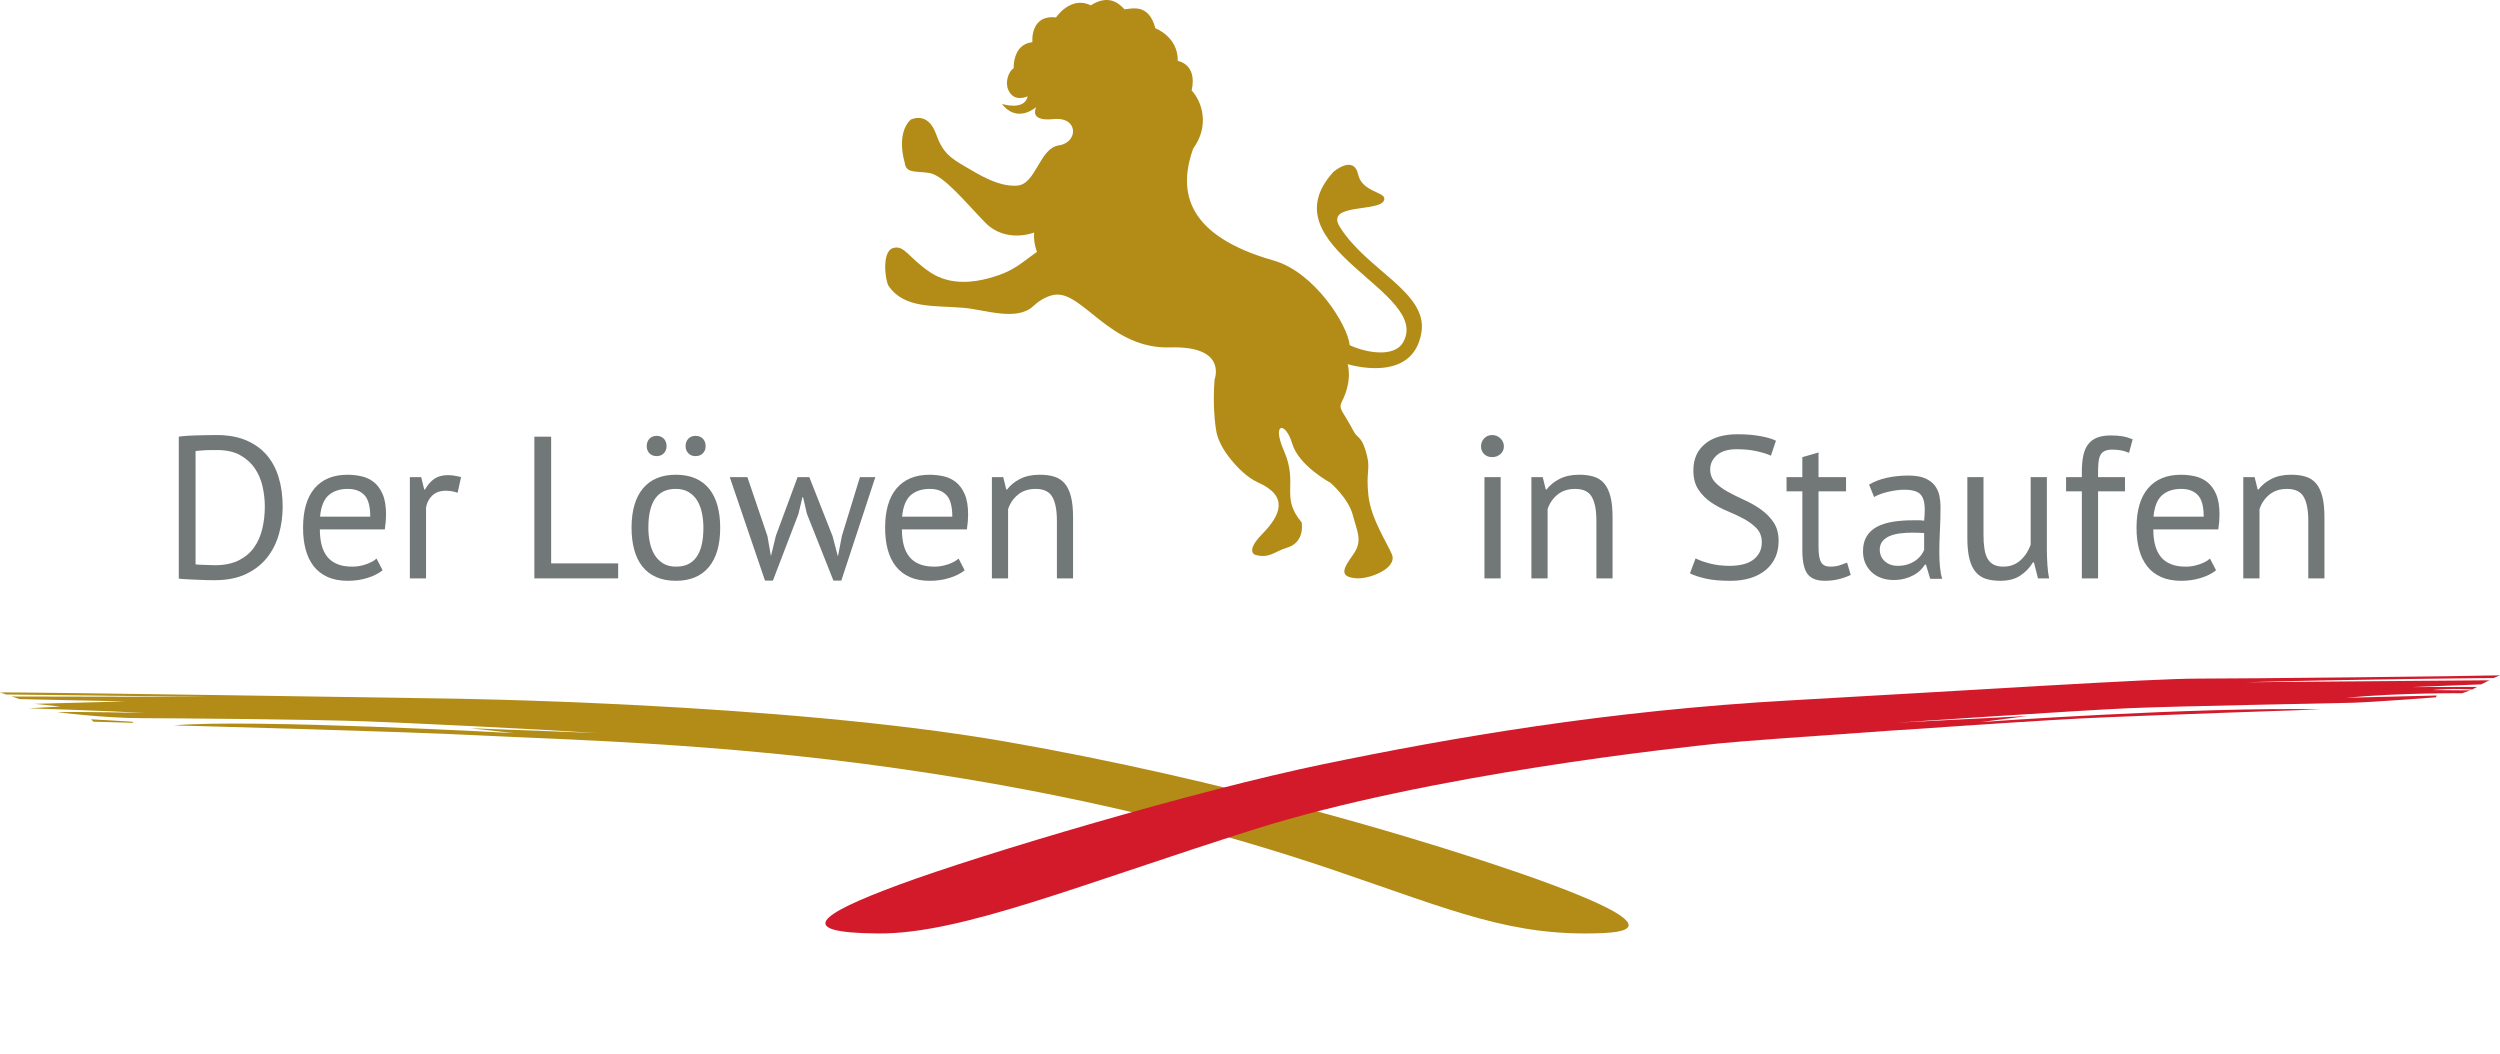
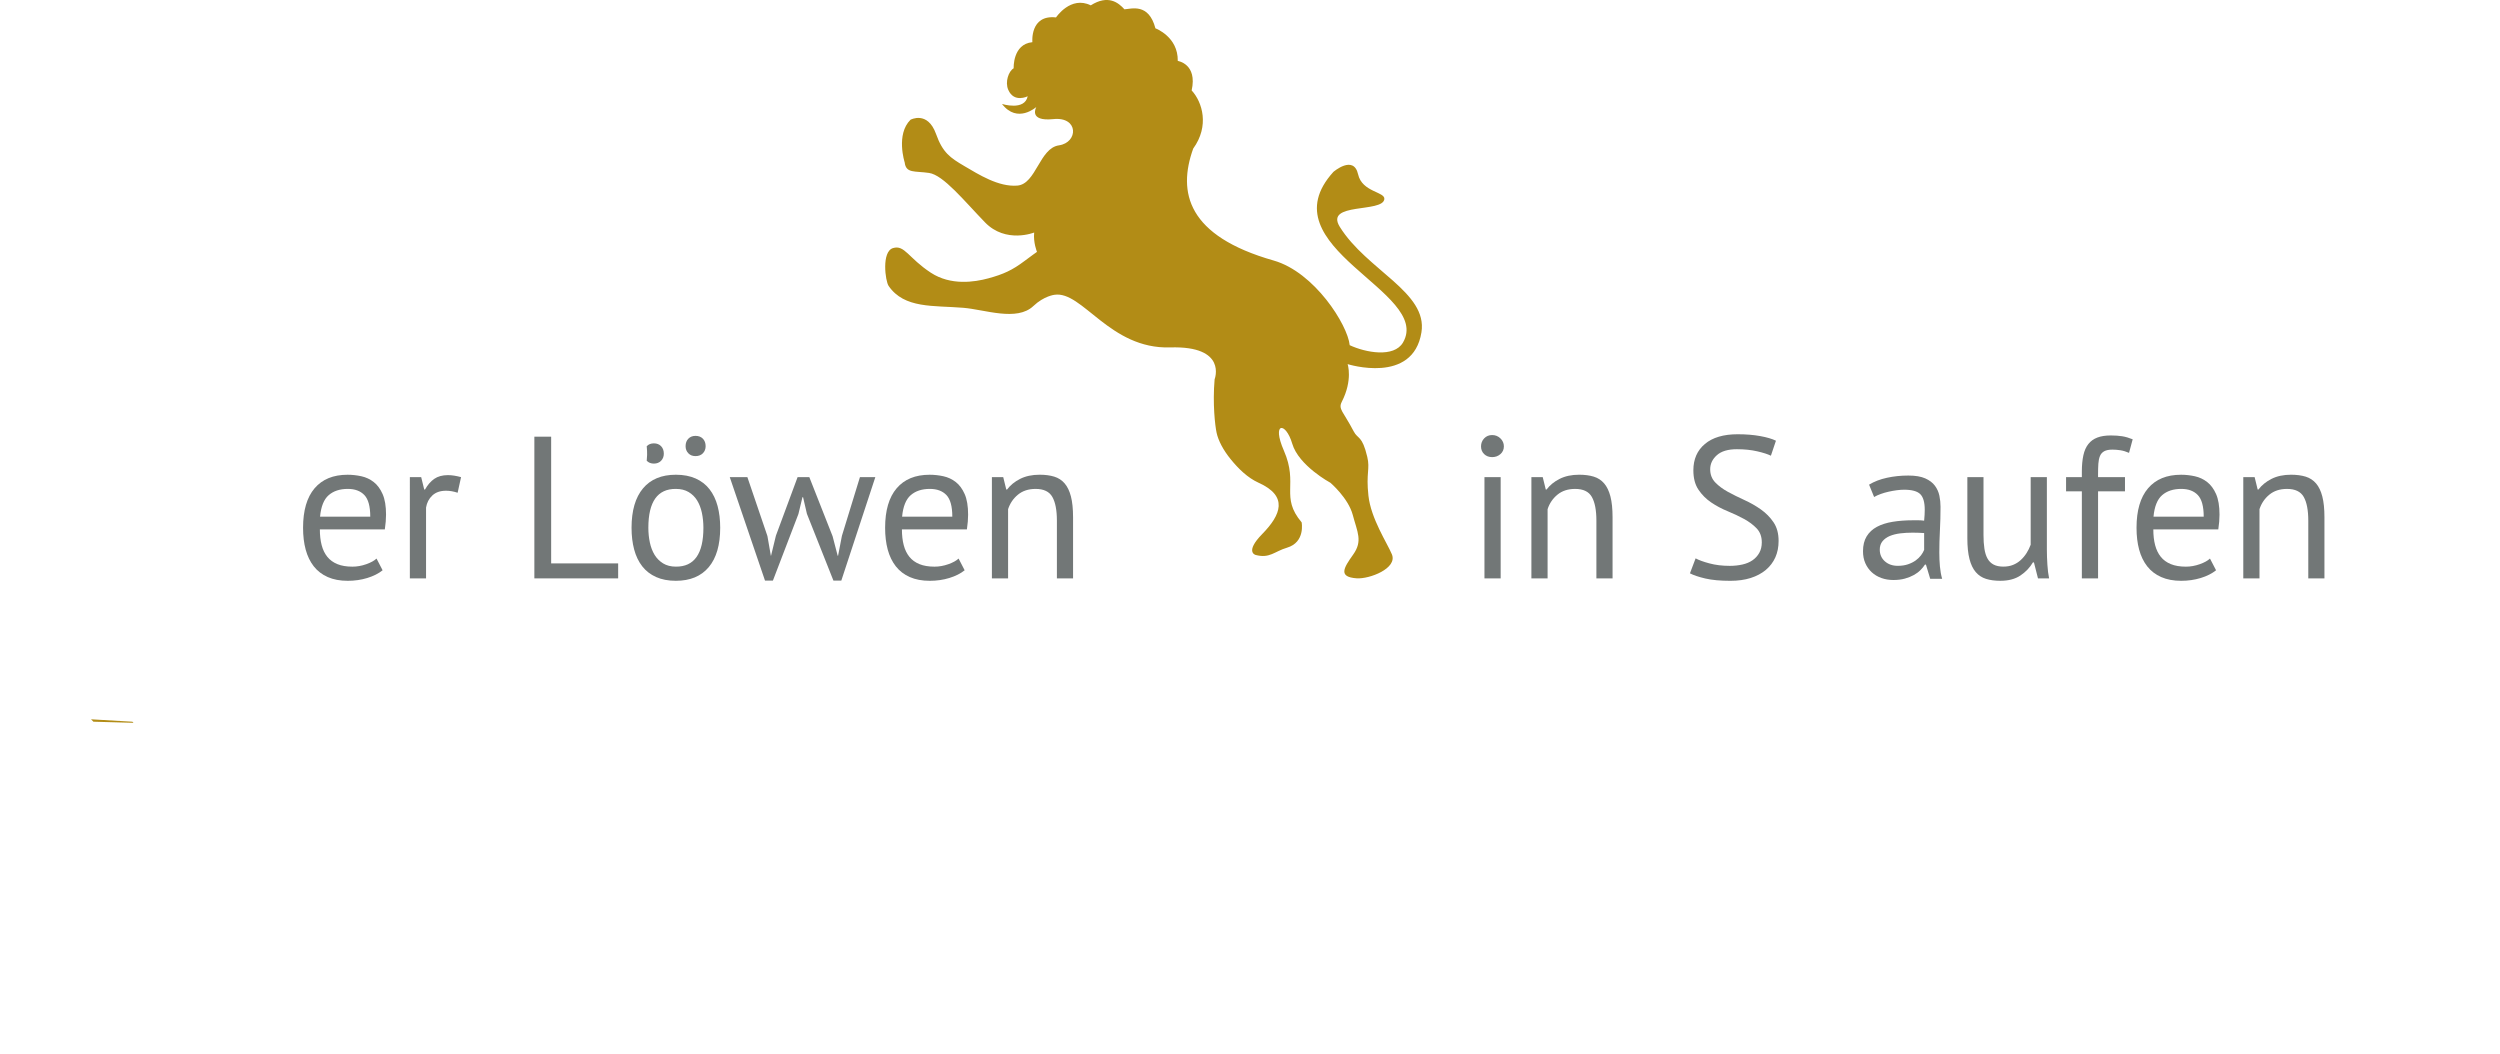
<svg xmlns="http://www.w3.org/2000/svg" version="1.1" id="Logo-Redesign" x="0px" y="0px" width="259.346px" height="109.335px" viewBox="0 0 259.346 109.335" enable-background="new 0 0 259.346 109.335" xml:space="preserve">
  <g>
    <g>
-       <path fill="#B28C16" d="M0,71.837l0.646,0.209l21.021,0.248L1.208,72.253l0.838,0.271c0,0,6.095,0.141,10.953,0.234l-9.422,0.258    l2.714,0.277l-3.323,0.184c0,0,8.573,0.275,12.031,0.484c0,0-6.453-0.152-9.078-0.078c0,0,4.934,0.619,8.828,0.619    c2.709,0,18.042,0.125,23.333,0.334c5.292,0.207,16.791,0.75,23.833,1.207l-13.125-0.5l4.537,0.512c0,0-27.37-1.512-35.287-0.803    c0,0,23.834,0.625,31.792,1.041c7.958,0.418,24.583,0.75,43.25,3.418c18.667,2.666,33,6.375,45.374,10.584    c12.375,4.207,18.418,6.916,27.876,6.5c9.458-0.418-9.375-6.502-14.292-8.084c-4.917-1.584-24.542-7.75-47.791-11.793    C81,72.878,46.208,72.462,46.208,72.462S0.792,71.753,0,71.837z" />
      <polygon fill="#B28C16" points="9.443,74.619 13.734,74.869 13.849,74.984 9.693,74.869   " />
    </g>
-     <path fill="#D31A2B" d="M259.345,70.057l-0.656,0.28c0,0-14.783,0.125-25.714,0.438l25.271-0.203l-0.854,0.423l-7.149,0.28   l6.735-0.016l-0.515,0.266c0,0-2.041-0.155-4.151,0.063l3.953,0.031l-0.856,0.297c0,0-6.421-0.063-12.043,0.469l9.418-0.234   l-0.086,0.188c0,0-6.479,0.5-8.676,0.563c-2.197,0.063-18.066,0.345-23.117,0.563c-5.052,0.219-24.104,1.502-24.104,1.502   l13.515-0.689l-4.822,0.625c0,0,22.261-1.594,35.274-1.313c0,0-18.521,0.625-24.858,0.938c-6.335,0.313-33.704,2.188-37.586,2.594   c-3.881,0.406-29.966,3.156-48.174,8.906C111.94,91.775,99.725,96.9,91.106,96.837s-6.45-1.875,2.169-5.063   s30.708-9.75,44.007-12.5s29.452-5.563,48.573-6.625c19.122-1.063,37.216-2.25,42.066-2.25   C232.773,70.4,256.234,70.15,259.345,70.057z" />
  </g>
  <g>
-     <path fill="#727777" d="M18.547,45.3c0.267-0.042,0.563-0.073,0.894-0.095c0.329-0.021,0.672-0.034,1.029-0.042   c0.356-0.007,0.706-0.014,1.05-0.021c0.343-0.007,0.662-0.011,0.956-0.011c1.176,0,2.194,0.183,3.056,0.546   c0.861,0.364,1.571,0.872,2.131,1.521c0.561,0.651,0.978,1.432,1.25,2.342c0.273,0.91,0.41,1.911,0.41,3.003   c0,0.994-0.13,1.95-0.389,2.866c-0.26,0.918-0.668,1.729-1.229,2.438c-0.561,0.708-1.288,1.273-2.184,1.701   c-0.896,0.427-1.981,0.641-3.255,0.641c-0.225,0-0.516-0.004-0.872-0.011c-0.357-0.009-0.726-0.021-1.104-0.042   c-0.378-0.021-0.728-0.039-1.05-0.053c-0.322-0.015-0.553-0.035-0.693-0.063V45.3z M22.516,46.686c-0.183,0-0.382,0-0.6,0   c-0.217,0-0.43,0.008-0.64,0.021s-0.403,0.028-0.578,0.042s-0.312,0.028-0.41,0.042v11.76c0.07,0.015,0.203,0.024,0.399,0.03   c0.195,0.008,0.398,0.016,0.608,0.021s0.413,0.014,0.609,0.021s0.329,0.011,0.399,0.011c0.979,0,1.802-0.169,2.468-0.505   c0.665-0.336,1.197-0.786,1.596-1.354c0.399-0.566,0.683-1.218,0.852-1.953c0.168-0.734,0.252-1.494,0.252-2.278   c0-0.686-0.077-1.375-0.231-2.068s-0.42-1.319-0.798-1.88c-0.378-0.56-0.886-1.019-1.522-1.375   C24.283,46.864,23.482,46.686,22.516,46.686z" />
    <path fill="#727777" d="M39.691,59.16c-0.42,0.336-0.949,0.603-1.586,0.799c-0.638,0.195-1.313,0.293-2.025,0.293   c-0.799,0-1.492-0.129-2.08-0.389c-0.588-0.259-1.069-0.63-1.449-1.111c-0.377-0.483-0.657-1.062-0.84-1.733   c-0.182-0.672-0.271-1.429-0.271-2.268c0-1.792,0.397-3.157,1.194-4.095c0.8-0.938,1.939-1.407,3.425-1.407   c0.477,0,0.95,0.053,1.428,0.157c0.477,0.105,0.904,0.305,1.281,0.599c0.379,0.294,0.686,0.711,0.924,1.25s0.356,1.249,0.356,2.131   c0,0.462-0.043,0.974-0.127,1.533h-6.739c0,0.617,0.063,1.162,0.188,1.638c0.125,0.477,0.322,0.879,0.588,1.208   c0.267,0.329,0.611,0.581,1.039,0.756s0.949,0.263,1.564,0.263c0.477,0,0.951-0.084,1.428-0.252s0.834-0.363,1.072-0.588   L39.691,59.16z M36.08,50.718c-0.826,0-1.488,0.218-1.983,0.651c-0.498,0.434-0.796,1.176-0.894,2.226h5.207   c0-1.063-0.203-1.809-0.609-2.236C37.395,50.932,36.822,50.718,36.08,50.718z" />
    <path fill="#727777" d="M47.474,51.117c-0.42-0.14-0.819-0.21-1.197-0.21c-0.604,0-1.078,0.164-1.428,0.493   c-0.352,0.329-0.567,0.746-0.651,1.25V60h-1.68V49.5h1.176l0.314,1.281h0.084c0.267-0.476,0.584-0.844,0.955-1.103   c0.371-0.259,0.845-0.389,1.418-0.389c0.405,0,0.86,0.07,1.364,0.21L47.474,51.117z" />
    <path fill="#727777" d="M64.126,60h-8.692V45.3h1.742v13.146h6.95V60z" />
-     <path fill="#727777" d="M65.516,54.75c0-1.777,0.396-3.14,1.187-4.085c0.79-0.944,1.928-1.417,3.412-1.417   c0.784,0,1.467,0.13,2.048,0.389c0.58,0.259,1.062,0.63,1.438,1.112c0.378,0.483,0.656,1.064,0.84,1.743   c0.182,0.68,0.271,1.432,0.271,2.258c0,1.778-0.396,3.14-1.187,4.085c-0.791,0.943-1.929,1.416-3.412,1.416   c-0.784,0-1.467-0.129-2.048-0.389c-0.581-0.259-1.062-0.63-1.438-1.111c-0.378-0.483-0.657-1.064-0.84-1.744   C65.606,56.328,65.516,55.576,65.516,54.75z M67.09,46.287c0-0.322,0.096-0.581,0.284-0.777c0.188-0.195,0.438-0.294,0.745-0.294   s0.557,0.099,0.746,0.294c0.188,0.196,0.283,0.455,0.283,0.777c0,0.294-0.095,0.539-0.283,0.735   c-0.189,0.195-0.438,0.294-0.746,0.294s-0.557-0.099-0.745-0.294C67.185,46.826,67.09,46.581,67.09,46.287z M67.259,54.75   c0,0.532,0.053,1.042,0.157,1.533s0.271,0.918,0.493,1.281c0.224,0.363,0.518,0.658,0.882,0.882s0.807,0.336,1.323,0.336   c1.904,0.015,2.856-1.329,2.856-4.032c0-0.546-0.054-1.063-0.158-1.554c-0.104-0.49-0.271-0.917-0.493-1.281   s-0.52-0.654-0.882-0.871c-0.364-0.218-0.807-0.326-1.323-0.326C68.21,50.704,67.259,52.048,67.259,54.75z M71.122,46.287   c0-0.322,0.095-0.581,0.284-0.777c0.188-0.195,0.437-0.294,0.745-0.294c0.322,0,0.577,0.099,0.767,0.294   c0.188,0.196,0.283,0.455,0.283,0.777c0,0.294-0.095,0.539-0.283,0.735c-0.188,0.195-0.443,0.294-0.767,0.294   c-0.31,0-0.558-0.099-0.745-0.294C71.217,46.826,71.122,46.581,71.122,46.287z" />
+     <path fill="#727777" d="M65.516,54.75c0-1.777,0.396-3.14,1.187-4.085c0.79-0.944,1.928-1.417,3.412-1.417   c0.784,0,1.467,0.13,2.048,0.389c0.58,0.259,1.062,0.63,1.438,1.112c0.378,0.483,0.656,1.064,0.84,1.743   c0.182,0.68,0.271,1.432,0.271,2.258c0,1.778-0.396,3.14-1.187,4.085c-0.791,0.943-1.929,1.416-3.412,1.416   c-0.784,0-1.467-0.129-2.048-0.389c-0.581-0.259-1.062-0.63-1.438-1.111c-0.378-0.483-0.657-1.064-0.84-1.744   C65.606,56.328,65.516,55.576,65.516,54.75z M67.09,46.287c0.188-0.195,0.438-0.294,0.745-0.294   s0.557,0.099,0.746,0.294c0.188,0.196,0.283,0.455,0.283,0.777c0,0.294-0.095,0.539-0.283,0.735   c-0.189,0.195-0.438,0.294-0.746,0.294s-0.557-0.099-0.745-0.294C67.185,46.826,67.09,46.581,67.09,46.287z M67.259,54.75   c0,0.532,0.053,1.042,0.157,1.533s0.271,0.918,0.493,1.281c0.224,0.363,0.518,0.658,0.882,0.882s0.807,0.336,1.323,0.336   c1.904,0.015,2.856-1.329,2.856-4.032c0-0.546-0.054-1.063-0.158-1.554c-0.104-0.49-0.271-0.917-0.493-1.281   s-0.52-0.654-0.882-0.871c-0.364-0.218-0.807-0.326-1.323-0.326C68.21,50.704,67.259,52.048,67.259,54.75z M71.122,46.287   c0-0.322,0.095-0.581,0.284-0.777c0.188-0.195,0.437-0.294,0.745-0.294c0.322,0,0.577,0.099,0.767,0.294   c0.188,0.196,0.283,0.455,0.283,0.777c0,0.294-0.095,0.539-0.283,0.735c-0.188,0.195-0.443,0.294-0.767,0.294   c-0.31,0-0.558-0.099-0.745-0.294C71.217,46.826,71.122,46.581,71.122,46.287z" />
    <path fill="#727777" d="M83.959,49.5l2.415,6.132l0.525,2.017h0.042l0.397-2.06l1.869-6.089h1.597l-3.527,10.731h-0.819   L83.707,53.3l-0.398-1.722h-0.063l-0.42,1.743l-2.646,6.909H79.36L75.706,49.5h1.827l2.079,6.111l0.355,2.037h0.021l0.504-2.079   L82.74,49.5H83.959z" />
    <path fill="#727777" d="M100.072,59.16c-0.42,0.336-0.949,0.603-1.586,0.799c-0.637,0.195-1.313,0.293-2.026,0.293   c-0.798,0-1.491-0.129-2.079-0.389c-0.588-0.259-1.07-0.63-1.448-1.111c-0.378-0.483-0.658-1.062-0.841-1.733   c-0.182-0.672-0.271-1.429-0.271-2.268c0-1.792,0.397-3.157,1.196-4.095c0.799-0.938,1.938-1.407,3.424-1.407   c0.476,0,0.951,0.053,1.428,0.157c0.476,0.105,0.903,0.305,1.281,0.599s0.686,0.711,0.924,1.25   c0.237,0.539,0.356,1.249,0.356,2.131c0,0.462-0.042,0.974-0.126,1.533h-6.74c0,0.617,0.063,1.162,0.188,1.638   c0.126,0.477,0.322,0.879,0.588,1.208c0.267,0.329,0.612,0.581,1.04,0.756s0.948,0.263,1.564,0.263   c0.476,0,0.951-0.084,1.428-0.252s0.833-0.363,1.071-0.588L100.072,59.16z M96.46,50.718c-0.826,0-1.486,0.218-1.983,0.651   s-0.795,1.176-0.894,2.226h5.208c0-1.063-0.203-1.809-0.608-2.236C97.775,50.932,97.202,50.718,96.46,50.718z" />
    <path fill="#727777" d="M109.641,60v-5.984c0-1.092-0.158-1.914-0.474-2.467c-0.314-0.554-0.893-0.83-1.731-0.83   c-0.742,0-1.354,0.2-1.838,0.599s-0.822,0.899-1.02,1.502V60h-1.68V49.5h1.176l0.315,1.281h0.084   c0.336-0.448,0.787-0.815,1.354-1.103c0.566-0.287,1.242-0.431,2.026-0.431c0.572,0,1.078,0.066,1.512,0.199   c0.434,0.134,0.794,0.368,1.081,0.704s0.505,0.787,0.651,1.354c0.146,0.566,0.221,1.284,0.221,2.152V60H109.641z" />
    <path fill="#727777" d="M153.639,46.308c0-0.321,0.107-0.598,0.324-0.829c0.218-0.231,0.493-0.347,0.83-0.347   c0.336,0,0.622,0.115,0.86,0.347s0.357,0.508,0.357,0.829c0,0.322-0.119,0.589-0.357,0.799s-0.524,0.314-0.86,0.314   c-0.337,0-0.612-0.104-0.83-0.314C153.747,46.897,153.639,46.63,153.639,46.308z M153.995,49.5h1.681V60h-1.681V49.5z" />
    <path fill="#727777" d="M165.608,60v-5.984c0-1.092-0.158-1.914-0.474-2.467c-0.314-0.554-0.893-0.83-1.731-0.83   c-0.742,0-1.354,0.2-1.838,0.599s-0.822,0.899-1.02,1.502V60h-1.68V49.5h1.176l0.315,1.281h0.084   c0.336-0.448,0.787-0.815,1.354-1.103c0.566-0.287,1.242-0.431,2.026-0.431c0.573,0,1.078,0.066,1.512,0.199   c0.435,0.134,0.794,0.368,1.081,0.704s0.505,0.787,0.651,1.354c0.146,0.566,0.221,1.284,0.221,2.152V60H165.608z" />
    <path fill="#727777" d="M182.766,56.262c0-0.589-0.176-1.067-0.524-1.438c-0.351-0.37-0.788-0.699-1.313-0.986   c-0.525-0.287-1.097-0.557-1.713-0.809c-0.615-0.252-1.187-0.557-1.712-0.914c-0.523-0.356-0.962-0.798-1.313-1.323   c-0.351-0.524-0.524-1.193-0.524-2.005c0-1.147,0.398-2.059,1.196-2.73c0.799-0.672,1.933-1.008,3.402-1.008   c0.854,0,1.631,0.063,2.331,0.189c0.699,0.126,1.245,0.287,1.638,0.482l-0.524,1.555c-0.321-0.159-0.795-0.312-1.418-0.455   c-0.623-0.145-1.326-0.218-2.109-0.218c-0.925,0-1.617,0.207-2.079,0.62s-0.692,0.899-0.692,1.459c0,0.546,0.175,1.001,0.524,1.365   c0.349,0.364,0.788,0.689,1.313,0.977c0.525,0.287,1.096,0.57,1.712,0.851c0.615,0.28,1.188,0.605,1.711,0.977   c0.525,0.371,0.963,0.815,1.313,1.333c0.351,0.519,0.524,1.163,0.524,1.933c0,0.631-0.111,1.196-0.336,1.701   c-0.225,0.504-0.554,0.938-0.986,1.303c-0.434,0.363-0.959,0.644-1.575,0.84c-0.616,0.195-1.315,0.293-2.1,0.293   c-1.051,0-1.919-0.08-2.604-0.24c-0.686-0.161-1.218-0.34-1.596-0.536l0.588-1.554c0.322,0.178,0.798,0.352,1.429,0.521   c0.63,0.171,1.336,0.257,2.12,0.257c0.463,0,0.896-0.047,1.303-0.138c0.405-0.091,0.756-0.237,1.05-0.44   c0.295-0.203,0.528-0.459,0.703-0.768C182.678,57.046,182.766,56.682,182.766,56.262z" />
-     <path fill="#727777" d="M185.332,49.5h1.639v-2.079l1.68-0.482V49.5h2.855v1.47h-2.855v5.816c0,0.729,0.091,1.242,0.272,1.543   c0.183,0.303,0.489,0.452,0.925,0.452c0.363,0,0.672-0.038,0.924-0.116c0.252-0.076,0.531-0.178,0.84-0.304l0.378,1.28   c-0.378,0.184-0.791,0.329-1.238,0.441c-0.448,0.111-0.932,0.168-1.449,0.168c-0.854,0-1.455-0.241-1.807-0.726   c-0.35-0.481-0.523-1.291-0.523-2.426v-6.13h-1.639L185.332,49.5L185.332,49.5z" />
    <path fill="#727777" d="M193.894,50.277c0.53-0.322,1.15-0.561,1.857-0.714c0.707-0.154,1.445-0.231,2.216-0.231   c0.729,0,1.313,0.098,1.754,0.294s0.776,0.451,1.008,0.767c0.23,0.314,0.385,0.661,0.462,1.039s0.116,0.757,0.116,1.135   c0,0.84-0.021,1.658-0.063,2.457c-0.042,0.798-0.063,1.554-0.063,2.269c0,0.519,0.021,1.008,0.063,1.47s0.119,0.89,0.231,1.28   h-1.239l-0.441-1.47h-0.104c-0.126,0.196-0.283,0.39-0.474,0.577c-0.188,0.189-0.417,0.357-0.683,0.504   c-0.266,0.147-0.574,0.27-0.924,0.368c-0.352,0.099-0.749,0.146-1.197,0.146s-0.864-0.069-1.249-0.209   c-0.386-0.141-0.718-0.34-0.998-0.6c-0.279-0.259-0.5-0.57-0.661-0.936c-0.16-0.362-0.24-0.775-0.24-1.238   c0-0.615,0.126-1.13,0.378-1.543s0.604-0.742,1.061-0.987c0.454-0.244,1-0.42,1.638-0.524c0.638-0.105,1.342-0.158,2.11-0.158   c0.196,0,0.389,0,0.578,0c0.188,0,0.381,0.015,0.577,0.042c0.042-0.42,0.063-0.798,0.063-1.134c0-0.77-0.153-1.309-0.462-1.617   c-0.308-0.308-0.868-0.462-1.68-0.462c-0.238,0-0.493,0.019-0.767,0.055c-0.272,0.036-0.554,0.086-0.841,0.151   c-0.287,0.064-0.561,0.144-0.818,0.237c-0.258,0.093-0.486,0.197-0.684,0.313L193.894,50.277z M196.875,58.698   c0.394,0,0.742-0.053,1.051-0.157s0.573-0.237,0.799-0.398c0.224-0.161,0.408-0.34,0.557-0.535   c0.146-0.195,0.255-0.386,0.325-0.566v-1.744c-0.196-0.014-0.396-0.023-0.6-0.03c-0.202-0.007-0.401-0.011-0.599-0.011   c-0.434,0-0.857,0.023-1.271,0.072c-0.413,0.051-0.777,0.142-1.093,0.273c-0.314,0.133-0.566,0.314-0.756,0.546   c-0.188,0.231-0.284,0.521-0.284,0.871c0,0.489,0.177,0.894,0.525,1.208C195.881,58.541,196.329,58.698,196.875,58.698z" />
    <path fill="#727777" d="M205.765,49.5v5.985c0,0.546,0.03,1.025,0.095,1.438c0.063,0.412,0.171,0.756,0.325,1.027   c0.153,0.273,0.363,0.48,0.63,0.62c0.266,0.14,0.603,0.21,1.008,0.21c0.379,0,0.715-0.06,1.009-0.179s0.558-0.283,0.787-0.493   c0.231-0.21,0.435-0.452,0.609-0.725c0.175-0.273,0.317-0.563,0.431-0.872V49.5h1.68v7.518c0,0.505,0.019,1.026,0.054,1.563   c0.033,0.541,0.094,1.013,0.178,1.418h-1.154l-0.42-1.658h-0.104c-0.322,0.546-0.757,1-1.303,1.365   c-0.546,0.363-1.238,0.545-2.079,0.545c-0.561,0-1.054-0.065-1.479-0.198c-0.428-0.134-0.784-0.368-1.071-0.704   s-0.504-0.787-0.649-1.354c-0.147-0.566-0.222-1.285-0.222-2.152V49.5H205.765z" />
    <path fill="#727777" d="M214.33,49.5h1.638v-0.588c0-0.644,0.054-1.204,0.158-1.68c0.104-0.477,0.276-0.864,0.516-1.166   c0.236-0.301,0.546-0.525,0.924-0.672s0.847-0.221,1.406-0.221c0.447,0,0.844,0.028,1.187,0.084   c0.344,0.057,0.704,0.161,1.082,0.315l-0.378,1.407c-0.322-0.141-0.627-0.231-0.914-0.273s-0.556-0.063-0.808-0.063   c-0.364,0-0.648,0.057-0.852,0.168c-0.203,0.112-0.351,0.277-0.44,0.494c-0.091,0.217-0.147,0.482-0.168,0.798   c-0.021,0.315-0.031,0.683-0.031,1.103V49.5h2.793v1.47h-2.793V60h-1.682V50.97h-1.638V49.5z" />
    <path fill="#727777" d="M229.891,59.16c-0.42,0.336-0.949,0.603-1.586,0.799c-0.638,0.195-1.313,0.293-2.026,0.293   c-0.798,0-1.491-0.129-2.079-0.389c-0.588-0.259-1.071-0.63-1.449-1.111c-0.378-0.483-0.658-1.062-0.84-1.733   s-0.271-1.429-0.271-2.268c0-1.792,0.397-3.157,1.195-4.095c0.799-0.938,1.939-1.407,3.424-1.407c0.477,0,0.951,0.053,1.429,0.157   c0.476,0.105,0.902,0.305,1.28,0.599c0.379,0.294,0.687,0.711,0.925,1.25c0.236,0.539,0.355,1.249,0.355,2.131   c0,0.462-0.042,0.974-0.126,1.533h-6.74c0,0.617,0.063,1.162,0.188,1.638c0.126,0.477,0.322,0.879,0.588,1.208   s0.612,0.581,1.04,0.756c0.427,0.175,0.948,0.263,1.563,0.263c0.477,0,0.951-0.084,1.429-0.252c0.476-0.168,0.833-0.363,1.07-0.588   L229.891,59.16z M226.278,50.718c-0.826,0-1.487,0.218-1.984,0.651s-0.795,1.176-0.893,2.226h5.208   c0-1.063-0.203-1.809-0.609-2.236C227.594,50.932,227.021,50.718,226.278,50.718z" />
    <path fill="#727777" d="M239.458,60v-5.984c0-1.092-0.158-1.914-0.473-2.467c-0.315-0.554-0.894-0.83-1.732-0.83   c-0.742,0-1.354,0.2-1.838,0.599c-0.482,0.399-0.822,0.899-1.019,1.502V60h-1.681V49.5h1.177l0.314,1.281h0.084   c0.336-0.448,0.787-0.815,1.354-1.103c0.565-0.287,1.242-0.431,2.025-0.431c0.573,0,1.078,0.066,1.513,0.199   c0.434,0.134,0.794,0.368,1.081,0.704c0.286,0.336,0.505,0.787,0.65,1.354c0.147,0.566,0.221,1.284,0.221,2.152V60H239.458z" />
  </g>
  <path fill="#B28C16" d="M126.209,44.897c-0.162-0.747-0.424-3.02-0.207-5.547c0,0,1.363-3.495-4.619-3.309  c-6.266,0.192-9.088-5.896-11.99-5.46c0,0-1.082,0.112-2.193,1.167c-1.715,1.624-5.035,0.365-7.266,0.183  c-3.076-0.255-6.127,0.106-7.75-2.271c-0.345-0.502-0.75-3.558,0.455-3.924c1.207-0.367,1.59,1.025,3.928,2.556  c2.057,1.347,4.521,0.979,5.979,0.578c1.549-0.423,2.463-0.837,3.736-1.796c0.756-0.571,1.293-0.944,1.293-0.944  s-0.4-0.974-0.291-2.008c0,0-2.936,1.178-5.1-1.053c-2.164-2.232-4.31-4.909-5.804-5.128c-1.498-0.22-2.396,0.067-2.53-1.097  c0,0-0.935-2.896,0.604-4.421c0,0,1.771-0.971,2.65,1.478c0.688,1.94,1.471,2.466,2.938,3.328c1.47,0.861,3.545,2.187,5.496,2.024  c1.949-0.156,2.291-3.89,4.315-4.175c2.016-0.291,2.067-2.995-0.579-2.722c-2.646,0.275-1.767-1.258-1.767-1.258  s-1.957,1.771-3.563-0.315c0,0,2.352,0.747,2.668-0.796c0,0-1.418,0.721-2.018-0.674c-0.355-0.816,0.045-1.939,0.563-2.23  c0,0-0.123-2.508,1.941-2.708c0,0-0.273-2.874,2.453-2.567c0,0,1.512-2.283,3.605-1.253c1.801-1.143,2.873-0.281,3.492,0.41  c0.719-0.038,2.512-0.688,3.215,1.974c0,0,2.363,0.865,2.318,3.382c0,0,2.057,0.295,1.44,3.058c1.119,1.22,1.863,3.685,0.16,6.037  c-1.637,4.558-0.6,9.062,8.348,11.611c4.236,1.207,7.679,6.675,7.888,8.782c1.643,0.769,4.592,1.323,5.528-0.277  c3.082-5.288-14.299-9.888-7.221-17.699c0,0,2.103-1.815,2.564,0.252c0.416,1.856,2.801,1.8,2.723,2.567  c-0.154,1.453-6.213,0.309-4.625,2.877c2.805,4.514,9.139,6.784,8.473,10.944c-0.873,5.451-7.659,3.3-7.659,3.3  s0.559,1.637-0.607,3.915c-0.385,0.767,0.135,0.956,1.232,3.052c0.442,0.854,0.877,0.39,1.413,2.652  c0.308,1.29-0.143,1.641,0.121,4.027c0.259,2.385,1.945,4.909,2.433,6.084c0.608,1.459-2.334,2.582-3.654,2.49  c-1.92-0.137-1.369-1.053-0.361-2.465c1.011-1.415,0.427-2.335-0.041-4.104c-0.471-1.772-2.323-3.344-2.323-3.344  s-3.289-1.767-3.961-4.063c-0.675-2.296-2.16-2.238-0.865,0.726c1.543,3.528-0.412,4.775,1.844,7.445c0,0,0.404,2.061-1.521,2.629  c-1.306,0.387-1.791,1.137-3.244,0.754c0,0-1.183-0.277,0.682-2.18c1.951-1.992,2.705-3.925-0.381-5.311  c-1.152-0.521-2.098-1.464-2.885-2.426C126.895,46.693,126.383,45.702,126.209,44.897z" />
</svg>